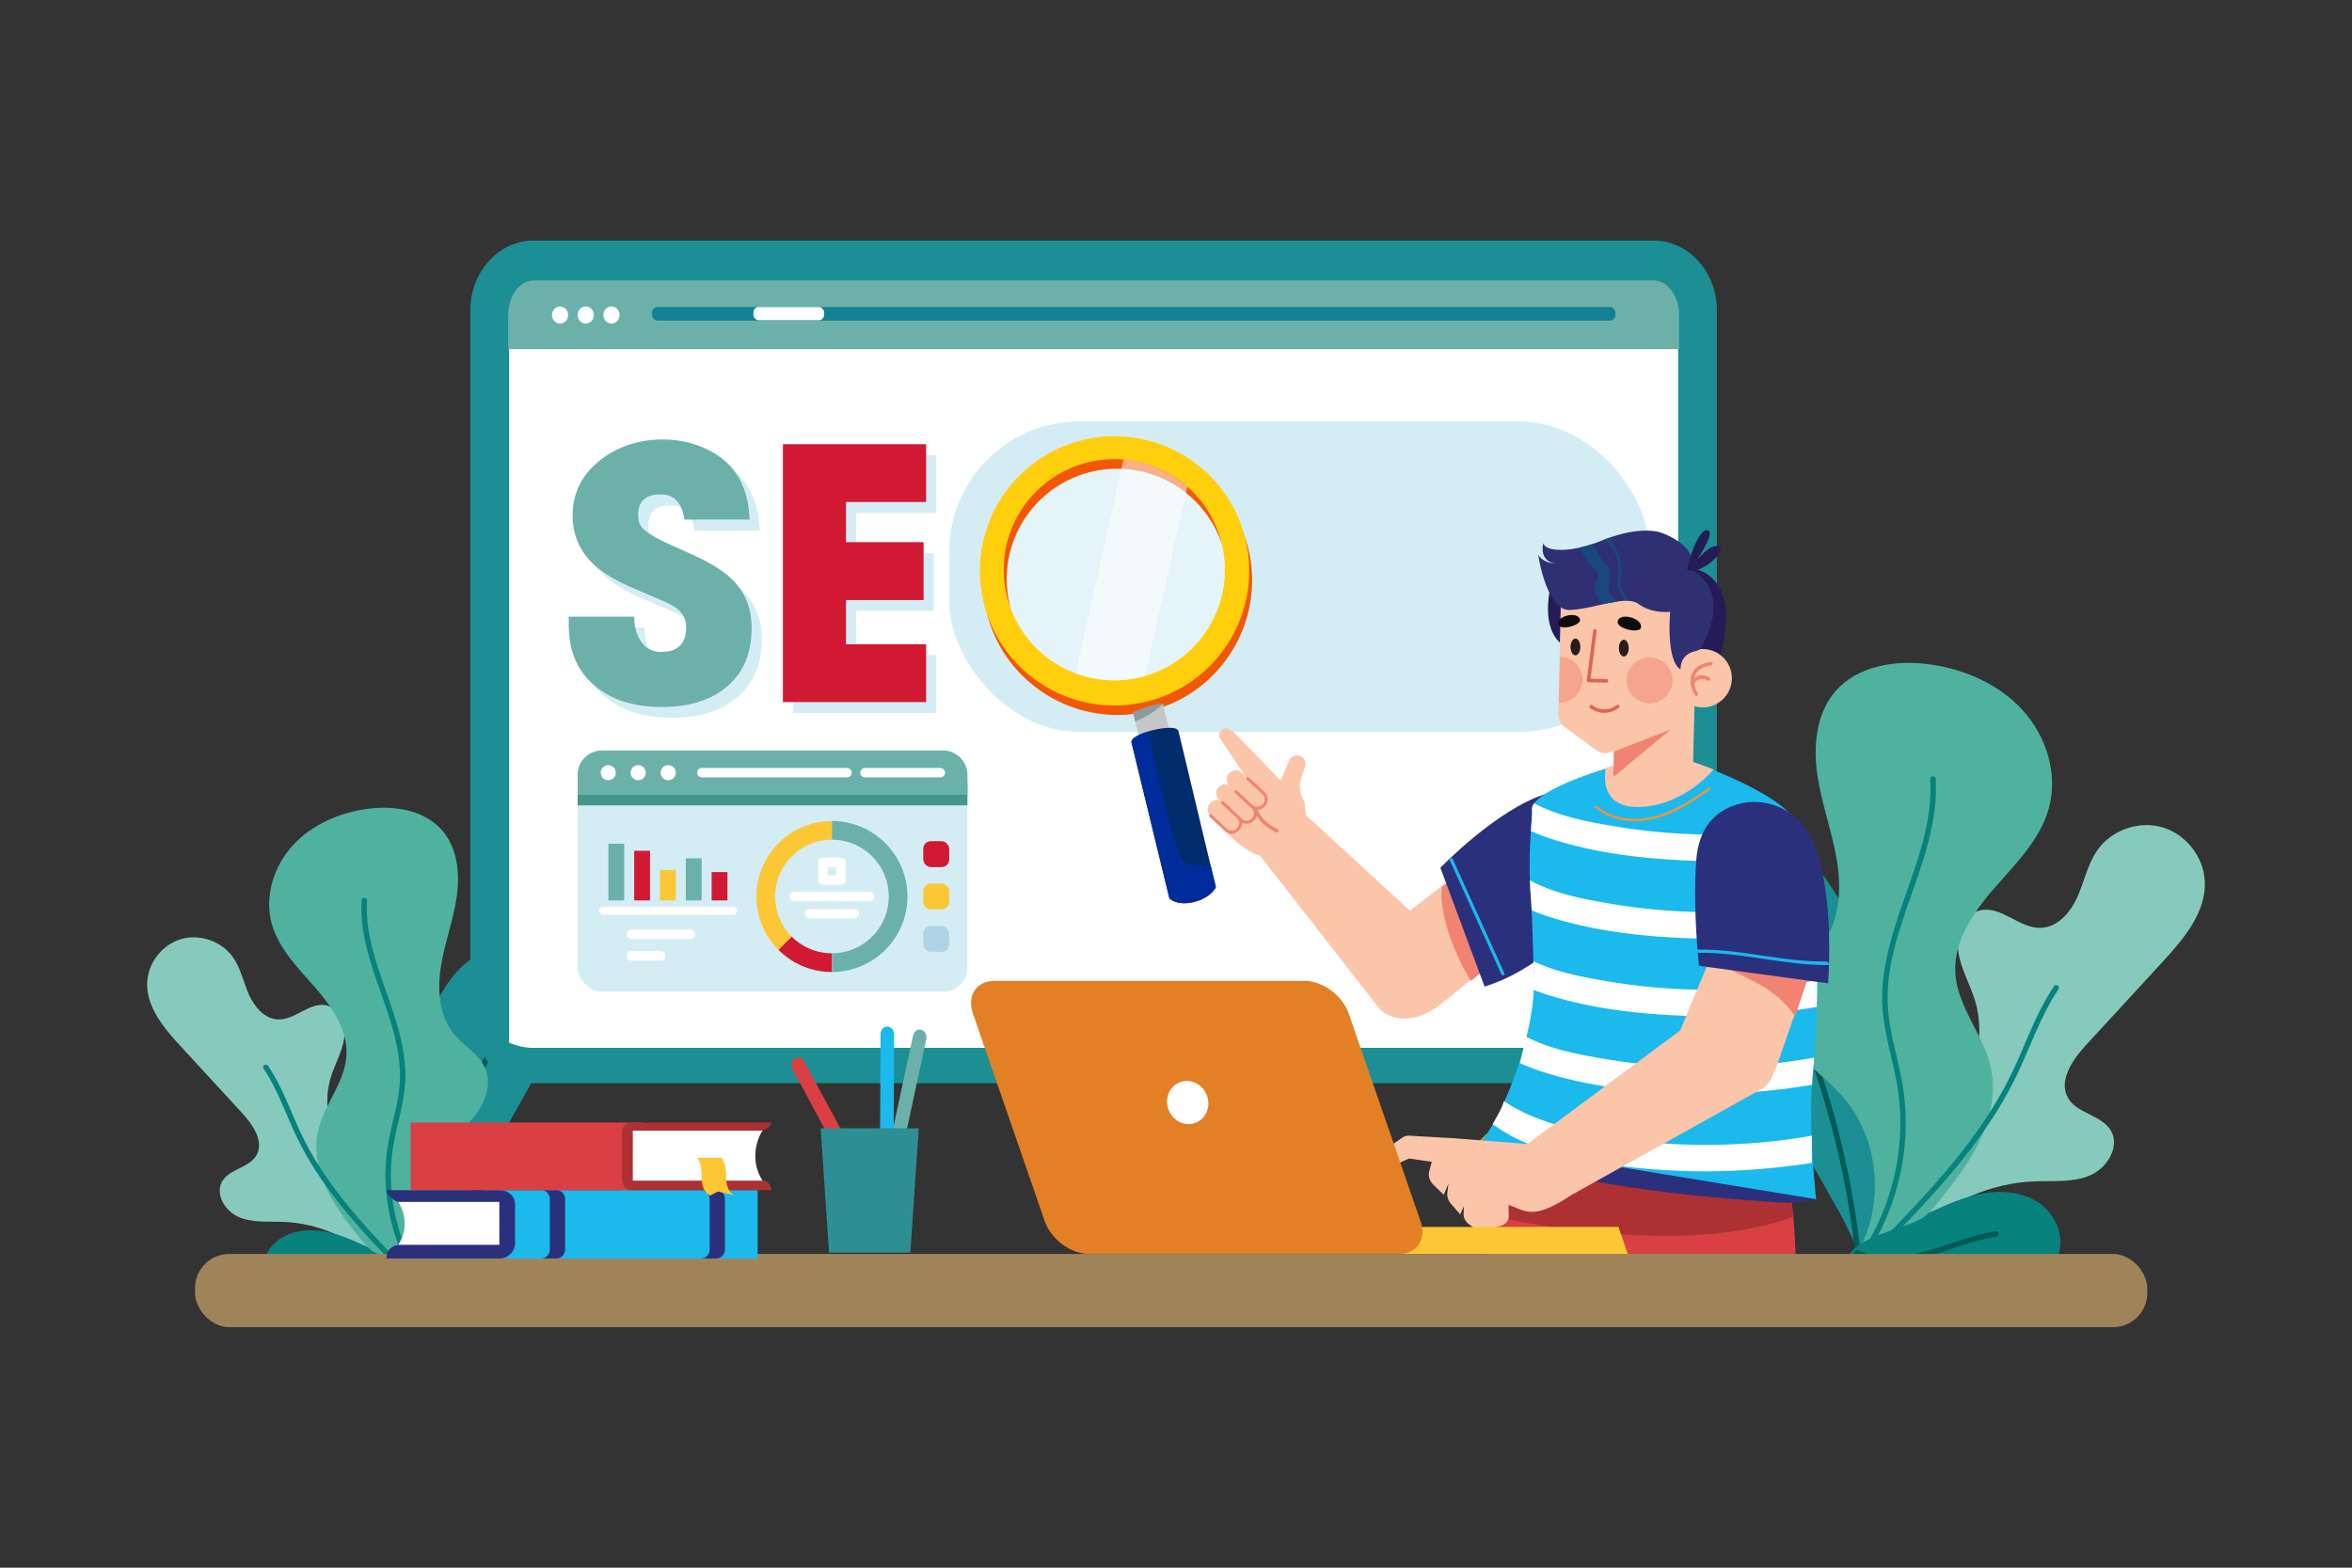
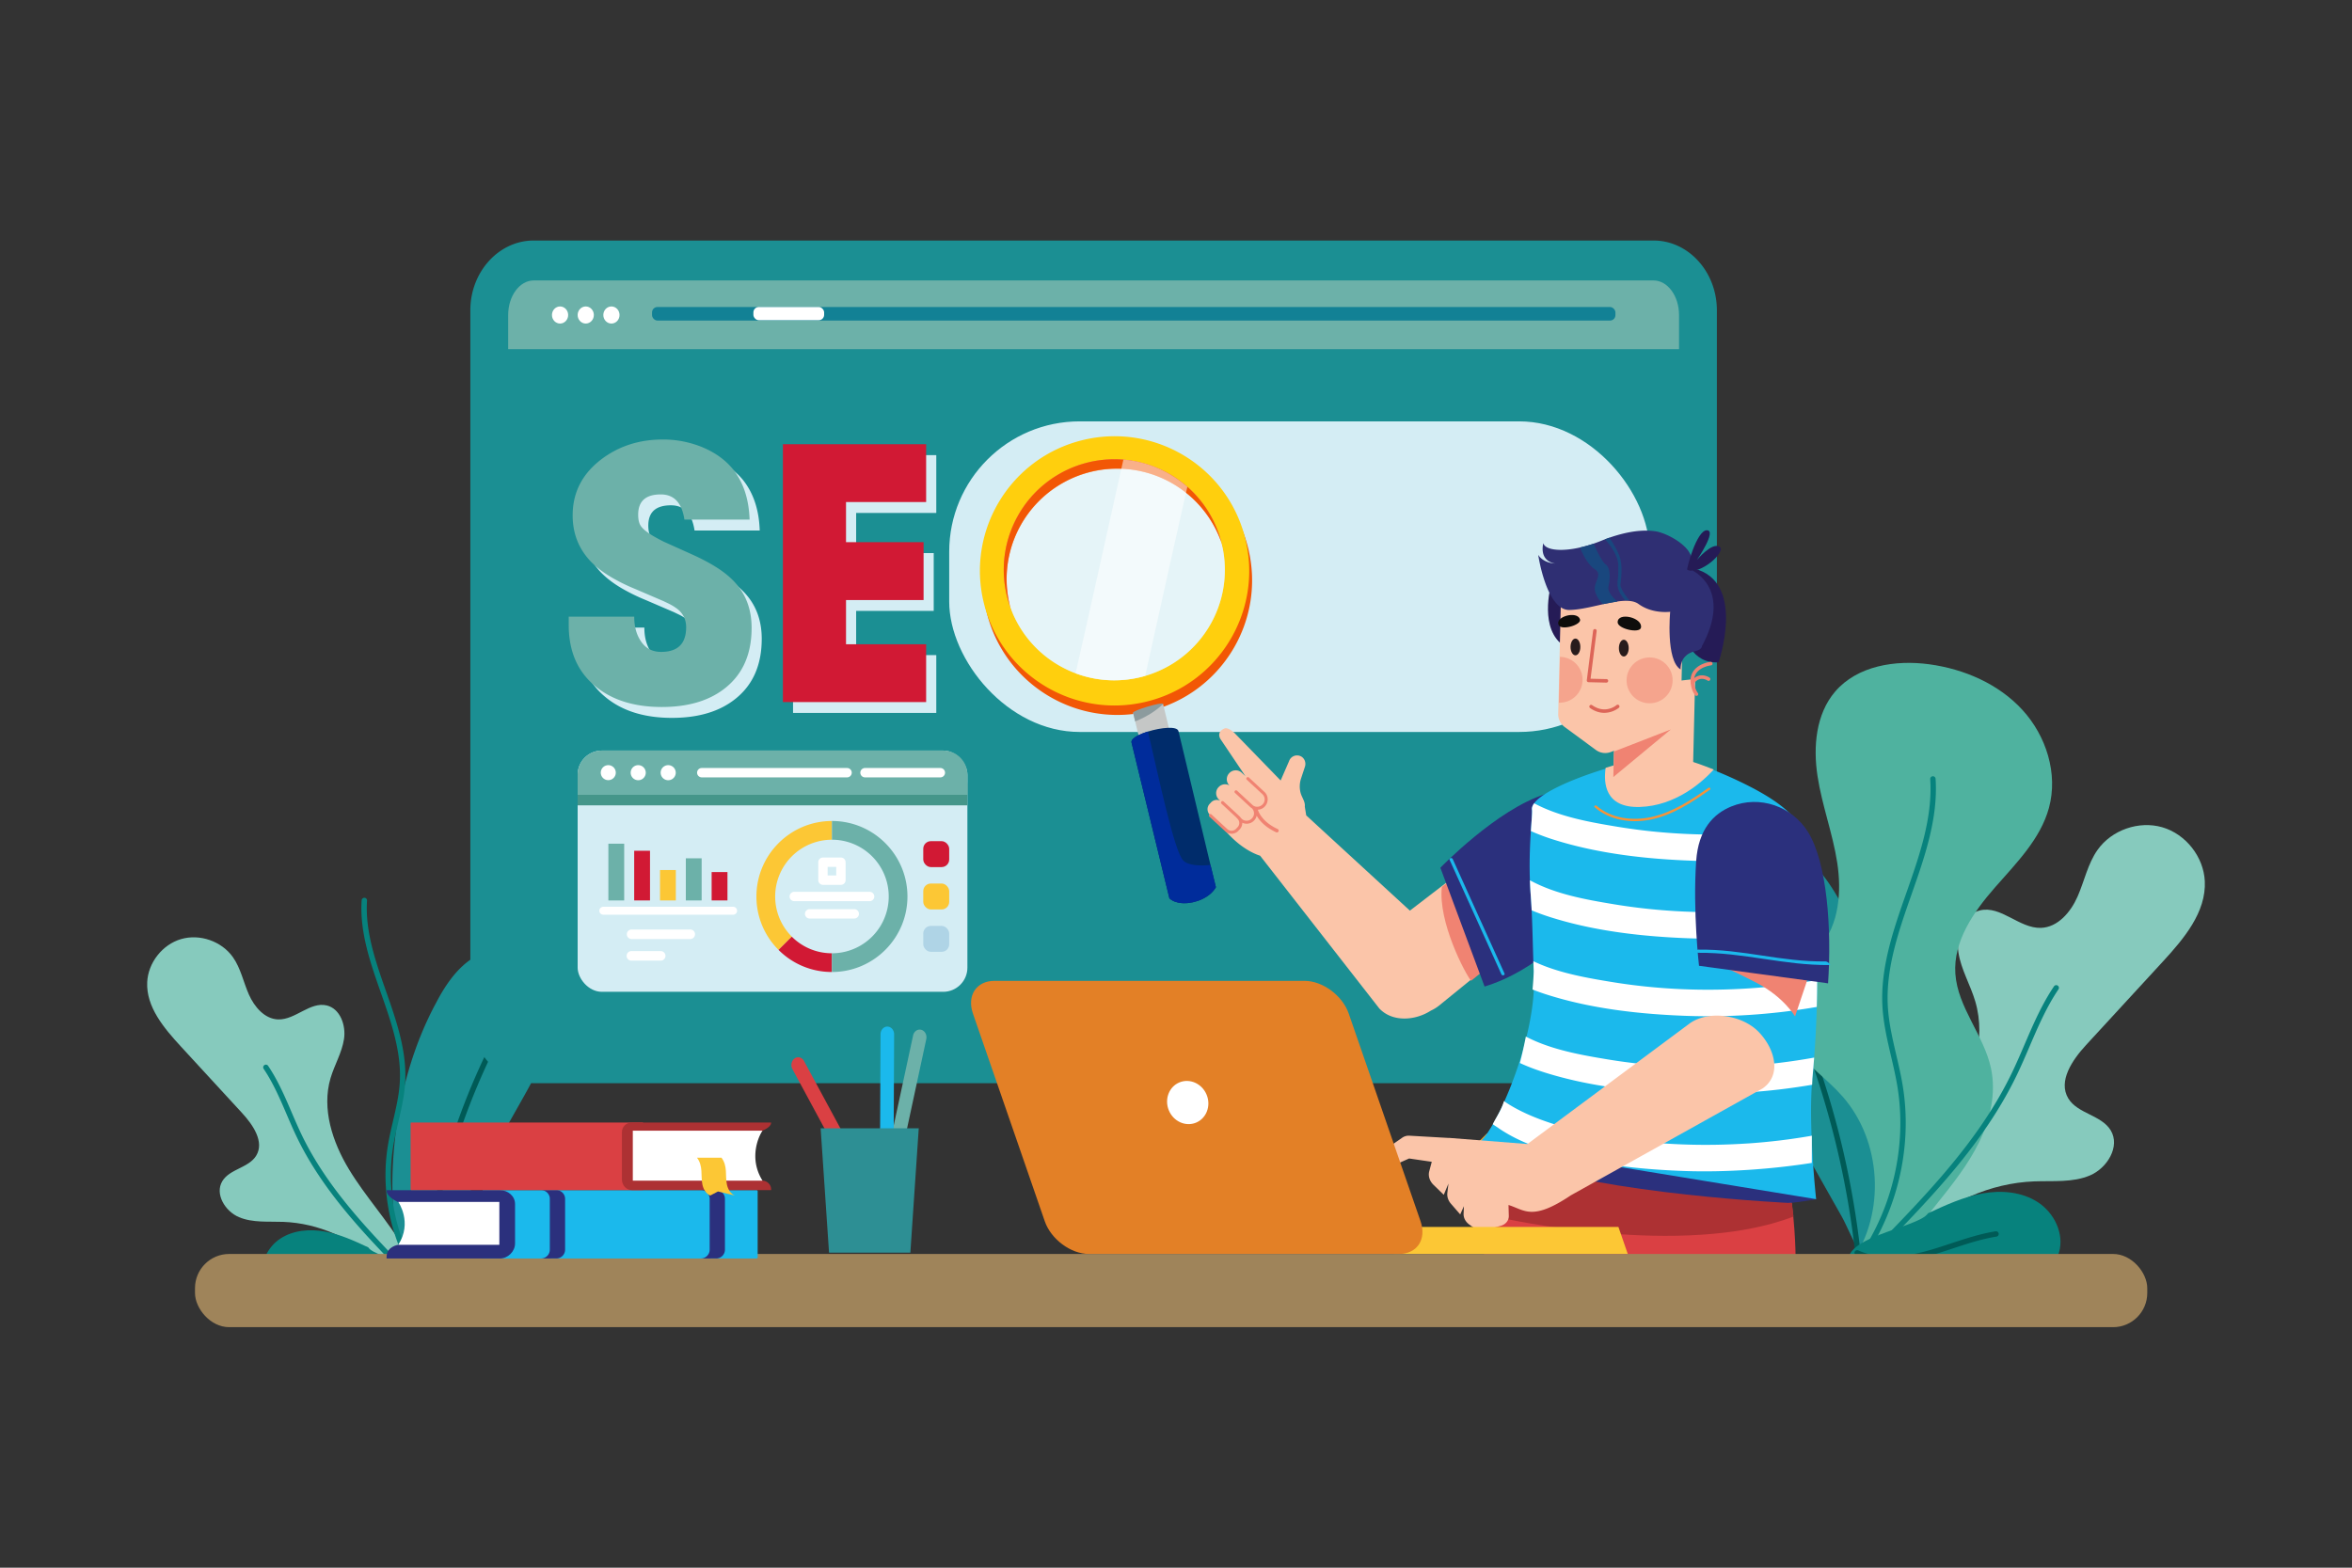
<svg xmlns="http://www.w3.org/2000/svg" id="_01" data-name="01" viewBox="0 0 4680 3120">
  <rect x="0" y="0" width="4680" height="3120" fill="#333333" stroke="none" />
  <defs>
    <style>.cls-1,.cls-7{fill:#fff;}.cls-1{opacity:0;}.cls-2{fill:#1b8f93;}.cls-3{fill:#005a56;}.cls-4{fill:#86cabd;}.cls-5{fill:#4fb29f;}.cls-6{fill:#07827d;}.cls-8{fill:#d4edf4;}.cls-9{fill:#6cb1a9;}.cls-10{fill:#128195;}.cls-11{fill:#da4043;}.cls-12{fill:#2b307d;}.cls-13{fill:#f89e1b;}.cls-14,.cls-41{fill:#ad3133;}.cls-14{fill-rule:evenodd;}.cls-15{fill:#fbc5a9;}.cls-16{fill:#f08372;}.cls-17{fill:#1bb9ec;}.cls-18{fill:#f69339;}.cls-19{fill:#251b56;}.cls-20{opacity:0.5;}.cls-21{fill:#dd6558;}.cls-22{fill:#0e0d0b;}.cls-23{fill:#281c1c;}.cls-24{fill:#2f2f73;}.cls-25{fill:#19477e;}.cls-26{fill:#fcc735;}.cls-27{fill:#e38026;}.cls-28{fill:#2d8f94;}.cls-29{fill:#9f845a;}.cls-30{fill:#45968a;}.cls-31{fill:#d11934;}.cls-32{fill:#afd4e6;}.cls-33{fill:#f25705;}.cls-34{fill:#c5c7c6;}.cls-35{fill:#8c9b9e;}.cls-36{fill:#002c6b;}.cls-37{fill:#ffcf0d;}.cls-38{opacity:0.4;}.cls-39{fill:#002c9b;}.cls-40{opacity:0.53;}</style>
  </defs>
  <title>01</title>
  <rect id="_01-2" data-name="01" class="cls-1" width="4680" height="3120" />
  <path class="cls-2" d="M3666.25,1803.35c-31.8-61.11-80.66-125.32-149.48-128.25-77.61-3.3-136.86,79-138.25,156.68s37.9,149.53,76.08,217.18L3596,2299.47q34.13,60.48,68.26,120.94c16.58,29.38,38.86,94,70.13,108.13,31.44-36.59,33.18-129.39,37.64-177.48a1001.77,1001.77,0,0,0-.59-190.87C3759.32,2037.39,3725.51,1912.12,3666.25,1803.35Z" />
  <path class="cls-3" d="M3695.94,2491.89a5.35,5.35,0,0,1-5.31-4.76c-25-220.49-94.77-439.82-201.72-634.27a5.36,5.36,0,0,1,9.39-5.16,1734,1734,0,0,1,203,638.23,5.35,5.35,0,0,1-4.72,5.92C3696.35,2491.87,3696.14,2491.89,3695.94,2491.89Z" />
  <path class="cls-4" d="M4047.77,2351.17c37.36-1.43,76.35,2.75,110.78-11.82s60.72-57.74,41.36-89.73c-18.51-30.61-66-33-84.47-63.63-20.71-34.39,8.14-76.55,35.32-106.1L4303.36,1914c42-45.62,86.68-98.38,83.74-160.3-2.31-48.52-37.89-93.68-84.53-107.27s-100.91,5.38-128.92,45.07c-19.48,27.6-26.13,62-39.76,92.92s-39.3,61.24-73.07,62.22c-42.77,1.25-79.47-44.87-121.06-34.81-33.49,8.1-48.11,49.59-42.91,83.65s23.83,64.49,33.56,97.55c22.44,76.32-4.76,159.08-45.92,227.15s-96,127.13-136.69,195.48c-11.61,19.48-52.85,94.64-20,109.44,25.82,11.62,70.72-58.63,85.13-72.45C3875.79,2392.44,3960.55,2354.5,4047.77,2351.17Z" />
  <path class="cls-5" d="M3852.65,2397.45c31.54-39.37,63.35-79.15,85.48-124.49s34.07-97.34,23.56-146.68c-14.07-66-66.37-121.05-70.93-188.37-4.37-64.41,36-122.78,78.53-171.37S4060,1670.09,4077,1607.82c18.51-67.78-5.28-143.13-52.75-194.93s-115.88-81.41-185.5-90.86c-67.24-9.12-143.25,2.9-187.3,54.51-38.24,44.8-43.83,109.42-35,167.66s30.16,114,39.19,172.23,3.84,122.8-34,167.94c-24.54,29.27-61.56,49-76.67,84.09-17.3,40.21.63,87.64,28.3,121.56s64.34,59.43,93.2,92.34c77.8,88.72,85.9,231.13,18.67,328.1-.08.12,39.9,24.31,47.39,23.74,13.3-1,21-13.59,28.87-22.85C3792.77,2474.25,3822.27,2435.37,3852.65,2397.45Z" />
  <path class="cls-6" d="M3686.27,2532.27a5.35,5.35,0,0,1-4.2-8.68c79.24-100.24,114.13-235.37,93.34-361.45-3.31-20.07-8-40.35-12.61-60-7.41-31.8-15.08-64.68-17.06-98-4.65-78.46,22-154.53,47.86-228.09,25.63-73,52.13-148.51,47.16-225.27a5.36,5.36,0,1,1,10.69-.69c5.11,78.94-21.76,155.48-47.74,229.51-25.47,72.56-51.81,147.6-47.28,223.9,1.93,32.42,9.49,64.85,16.8,96.21,4.61,19.78,9.39,40.24,12.75,60.66,21.27,129-14.43,267.26-95.5,369.84A5.38,5.38,0,0,1,3686.27,2532.27Z" />
  <path class="cls-6" d="M3734.31,2492.17a5.36,5.36,0,0,1-3.84-9.09c102-104.64,207.41-212.84,272.26-346.79,9.15-18.9,17.62-38.64,25.81-57.72,16.79-39.13,34.15-79.58,58.5-115.58a5.35,5.35,0,0,1,8.87,6c-23.78,35.15-40.94,75.14-57.53,113.8-8.23,19.2-16.75,39.05-26,58.17-65.61,135.51-171.66,244.35-274.23,349.6A5.34,5.34,0,0,1,3734.31,2492.17Z" />
  <path class="cls-6" d="M3836.29,2414.71c34.83-16.19,70.14-32.52,107.91-39.44s78.94-3.49,111.06,17.56,52.42,62.22,41.87,99.15c-9.7,33.95-42.52,57.27-76.8,65.75s-70.24,4.74-105.35.95L3788.2,2545c-25.26-2.73-89.81,2.83-104.68-20.83C3645.42,2463.53,3818.11,2444.39,3836.29,2414.71Z" />
  <path class="cls-3" d="M3759.76,2511.63c-24.7,0-46.69-4.42-66.34-13.25a5.36,5.36,0,1,1,4.39-9.77c35.65,16,80.06,16.4,135.78,1.13,16.33-4.48,32.79-9.92,48.7-15.18,28.58-9.44,58.14-19.21,88.55-24a5.35,5.35,0,0,1,1.66,10.58c-29.55,4.62-58.68,14.24-86.85,23.55-16,5.31-32.63,10.79-49.23,15.34C3808.3,2507.77,3782.85,2511.63,3759.76,2511.63Z" />
  <path class="cls-2" d="M868.61,1994.22C894,1945.41,933,1894.13,988,1891.79c62-2.64,109.3,63.1,110.42,125.13s-30.28,119.44-60.77,173.47L924.74,2390.47q-27.27,48.3-54.52,96.6c-13.24,23.46-31,75-56,86.36-25.11-29.23-26.5-103.35-30.07-141.76a800.38,800.38,0,0,1,.47-152.44C794.28,2181.15,821.28,2081.1,868.61,1994.22Z" />
  <path class="cls-3" d="M844.9,2545.23l-.61,0a5.37,5.37,0,0,1-4.72-5.93,1386.24,1386.24,0,0,1,162.24-510.15,5.36,5.36,0,0,1,9.39,5.17c-85.35,155.18-141,330.21-161,506.19A5.36,5.36,0,0,1,844.9,2545.23Z" />
  <path class="cls-4" d="M563.9,2431.76c-29.84-1.14-61,2.2-88.49-9.44s-48.49-46.12-33-71.67c14.79-24.44,52.73-26.34,67.47-50.82,16.54-27.46-6.5-61.14-28.21-84.73q-60.94-66.26-121.88-132.5c-33.52-36.44-69.23-78.58-66.88-128,1.84-38.75,30.26-74.82,67.5-85.67s80.6,4.3,103,36c15.56,22,20.87,49.53,31.76,74.22s31.39,48.91,58.36,49.7c34.16,1,63.48-35.84,96.69-27.81,26.75,6.48,38.43,39.61,34.28,66.82s-19,51.5-26.81,77.91c-17.92,61,3.8,127.05,36.67,181.42S771,2428.68,803.48,2483.27c9.27,15.56,42.21,75.59,15.93,87.41-20.62,9.28-56.48-46.83-68-57.86C701.26,2464.72,633.56,2434.42,563.9,2431.76Z" />
-   <path class="cls-5" d="M719.74,2468.73c-25.2-31.45-50.6-63.22-68.28-99.43s-27.21-77.75-18.81-117.15c11.23-52.72,53-96.68,56.65-150.46,3.49-51.44-28.78-98.06-62.72-136.87s-72.43-77-86-126.77c-14.78-54.13,4.22-114.32,42.14-155.69s92.55-65,148.16-72.57c53.69-7.28,114.4,2.32,149.58,43.54,30.55,35.78,35,87.4,27.94,133.91s-24.09,91.07-31.3,137.56-3.07,98.08,27.16,134.13c19.61,23.38,49.17,39.14,61.23,67.17,13.82,32.11-.49,70-22.59,97.08s-51.4,47.47-74.44,73.76c-62.14,70.86-68.62,184.6-14.92,262,.07.09-31.86,19.41-37.84,19-10.63-.8-16.81-10.86-23.07-18.26C767.56,2530.07,744,2499,719.74,2468.73Z" />
  <path class="cls-6" d="M852.62,2577.49a5.34,5.34,0,0,1-4.2-2c-64.94-82.16-93.54-192.9-76.5-296.23,2.7-16.35,6.51-32.7,10.2-48.52,5.83-25,11.86-50.86,13.39-76.66,3.6-60.73-17.4-120.55-37.7-178.41-20.79-59.23-42.28-120.47-38.19-183.73a5.36,5.36,0,1,1,10.69.69c-3.95,61.09,17.17,121.28,37.6,179.49,20.66,58.86,42,119.72,38.29,182.6-1.59,26.7-7.72,53-13.65,78.45-3.65,15.65-7.42,31.83-10.06,47.83-16.56,100.41,11.23,208,74.33,287.85a5.36,5.36,0,0,1-4.2,8.68Z" />
  <path class="cls-6" d="M814.26,2545.46a5.33,5.33,0,0,1-3.84-1.62c-82-84.12-166.75-171.11-219.22-279.5-7.41-15.29-14.21-31.16-20.8-46.5-13.23-30.84-26.91-62.73-45.85-90.72a5.36,5.36,0,0,1,8.88-6c19.5,28.84,33.39,61.2,46.81,92.49,6.54,15.24,13.3,31,20.6,46.06,51.72,106.83,135.87,193.19,217.25,276.7a5.36,5.36,0,0,1-3.83,9.09Z" />
  <path class="cls-6" d="M732.8,2482.51c-27.82-12.93-56-26-86.19-31.5s-63-2.79-88.7,14-41.87,49.69-33.44,79.19c7.75,27.11,34,45.74,61.34,52.51s56.1,3.79,84.14.76l101.26-10.93c20.18-2.18,71.73,2.27,83.61-16.63C885.25,2521.51,747.33,2506.22,732.8,2482.51Z" />
  <path class="cls-3" d="M793.93,2561c-18.54,0-39-3.09-61.51-9.27-13.29-3.64-26.55-8-39.38-12.27-22.46-7.42-45.68-15.1-69.19-18.77a5.35,5.35,0,1,1,1.65-10.58c24.38,3.81,48,11.63,70.9,19.18,12.7,4.2,25.83,8.54,38.85,12.11,44.24,12.12,79.48,11.85,107.72-.85a5.36,5.36,0,0,1,4.39,9.77C831.52,2557.44,813.81,2561,793.93,2561Z" />
  <path class="cls-2" d="M3416.24,617.62V2016.77c0,56.78-31,105.63-75.27,127.24l-1.74.8a118.61,118.61,0,0,1-34.43,10,107.52,107.52,0,0,1-14.58.93H1062a106.41,106.41,0,0,1-14.63-.93,119.75,119.75,0,0,1-34.43-10c-.6-.33-1.2-.59-1.8-.86-44.32-21.61-75.27-70.46-75.27-127.24V617.62c0-76.6,56.62-138.93,126.13-138.93h2228.2C3359.68,478.69,3416.24,541,3416.24,617.62Z" />
-   <path class="cls-7" d="M3285.31,568.16H1066.94c-29.75,0-54,25.65-54,57.19V2075a124,124,0,0,0,34.43,9.56,109.71,109.71,0,0,0,14.63.89h2228.2a110.82,110.82,0,0,0,14.58-.89,122.75,122.75,0,0,0,34.43-9.62V625.35C3339.23,593.81,3315.06,568.16,3285.31,568.16Z" />
  <rect class="cls-8" x="1888.73" y="838.6" width="1393.65" height="618.14" rx="259.51" />
  <path class="cls-9" d="M3340.94,626.91v68H1011.18v-68c0-37.9,22.81-68.77,50.82-68.77H3290.2C3318.13,558.14,3340.94,589,3340.94,626.91Z" />
  <ellipse class="cls-7" cx="1165.52" cy="626.92" rx="16.12" ry="17.02" />
  <ellipse class="cls-7" cx="1216.63" cy="626.92" rx="16.12" ry="17.02" />
  <rect class="cls-10" x="1297.42" y="610.99" width="1916.96" height="26.99" rx="10.78" />
  <rect class="cls-7" x="1499.1" y="610.99" width="140.78" height="26.34" rx="10.73" />
  <ellipse class="cls-7" cx="1114.4" cy="626.92" rx="16.12" ry="17.02" />
  <path class="cls-11" d="M2956.43,2563.06c-67.88-51.81-35.6,124,61.44-296.12h522.06c41.74,150.43,32.69,285.61,31.18,291.62Z" />
  <path class="cls-12" d="M2944.4,2289.68s415.8,147.44,669.33,96.86l-30.57-52.29s-394.27-49.71-401.16-51.43S2944.4,2289.68,2944.4,2289.68Z" />
  <path class="cls-13" d="M2958.71,2255.71l-30.35,30.22s45.52,16.71,60.37,16.71,55.21-8.35,55.21-8.35-7.11-8.36-27.12-13.83S2958.71,2255.71,2958.71,2255.71Z" />
  <path class="cls-14" d="M3009.39,2309.39l-21.95,114.44s361.79,82.16,581.32-2.7l-3.4-26.75S3192.76,2377.54,3009.39,2309.39Z" />
  <path class="cls-15" d="M2436.64,1449.79c5.3-2.11,14.57,3.9,20.43,9.65l91.15,93.88,16.74-38.47a16.81,16.81,0,0,1,22.75-10c8,3.53,11.55,12.92,8.82,21.18l-7.68,23.23a50.67,50.67,0,0,0-1.19,27.62c2.38,10,9.84,18.23,8.64,28.45l2.82,17.45,206.28,189.54,202-155.17,116.77,132.21-260.81,212a78.15,78.15,0,0,1-16.3,10c-31,20-76.42,23.39-102.59-4.4l-237.19-304h0s-20.89-5.57-46-26.71c-15-12.65-27.65-27.6-35.41-37.59l-18.18-16.85a15.46,15.46,0,0,1-.79-21.86l2.89-3.08a15.58,15.58,0,0,1,18.17-3.29l-2.59-2.39a17.24,17.24,0,0,1-.88-24.36l.47-.5a17.42,17.42,0,0,1,21.44-3.1,17.21,17.21,0,0,1-.72-24.16l.47-.51a17.42,17.42,0,0,1,24.46-.87l7.4,6.85-48.67-72.37C2423.75,1464.2,2424.49,1454.63,2436.64,1449.79Z" />
  <path class="cls-16" d="M2410.61,1621,2442,1650a12.56,12.56,0,0,0,17.68-.63l2.88-3.09a11.91,11.91,0,0,0,.55-16l-4.05-4.3-28.52-26.42a3,3,0,1,1,4.14-4.42l31.37,29.07a18.87,18.87,0,0,1,2.74,3.27l2,2.14a14.2,14.2,0,0,0,10.23,3.77,14.6,14.6,0,0,0,10.41-5,14.15,14.15,0,0,0-.6-19.92,20.73,20.73,0,0,1-3-2.19l-30.46-28.23a3,3,0,0,1-.16-4.26,3.05,3.05,0,0,1,4.29-.16l30.47,28.23c5.7,5.35,14.8,5,20.64-1.23a14.19,14.19,0,0,0-.73-20.09l-31-28.72a3,3,0,0,1,4.14-4.42l31,28.72c8.2,7.61,8.67,20.45.56,29.13a20.11,20.11,0,0,1-13.77,6.24c2.17,6.66,10.57,25.09,39.47,38.45a3.49,3.49,0,0,1,1.74,4.7,3.56,3.56,0,0,1-4.73,1.72q-4.82-2.22-8.93-4.6c-16.23-9.31-25-20-29.76-28.24a21.39,21.39,0,0,1-5.22,9.49,20.33,20.33,0,0,1-23.48,4.43,18.26,18.26,0,0,1-4.93,12.9l-2.89,3.1a18.65,18.65,0,0,1-26.24.93l-31.38-29.07a3,3,0,0,1-.15-4.27A3,3,0,0,1,2410.61,1621Z" />
  <path class="cls-16" d="M2869,1765.17l143.9-111.35L3125,1790.75,2927.18,1952C2915.64,1938.08,2861.17,1835.24,2869,1765.17Z" />
  <path class="cls-12" d="M3181.23,1790c-43.75,57.22-122.65,141.26-227.25,173.4l-87.92-236.42s112.87-117,209.19-146.58c61.05-18.76,72.81,22,98.73,49.34C3215.73,1673.7,3218.05,1741.8,3181.23,1790Z" />
  <path class="cls-17" d="M2884.45,1711.29l103.09,227.89c1.55,3.42,7.68,1.73,6.11-1.73q-51.54-114-103.09-227.9c-1.55-3.42-7.68-1.73-6.11,1.74Z" />
  <path class="cls-17" d="M2938.37,2276l675.36,110.58s-16.19-147.93-7.52-239.55c3.47-36.6,6.47-78.22,8.18-123,1.71-44.5,2.09-92.13.29-141.16v-.09c-2.56-70.66-9.68-144.17-24-215.16-9.31-46.38-66.76-82.63-130.92-113.15-17.71-8.41-34.18-15.52-49-21.45-44-17.67-72.75-24.83-72.75-24.83s-50.79-5.31-127.91,17.05c-4.85,1.4-9.68,2.85-14.44,4.32-83.2,25.48-150.29,58.45-147.43,81.87,1.65,13.51-9,83.89-2.34,171.9,3.6,47.35,3.76,98.28,5.92,149.55a1.26,1.26,0,0,1,0,.16c.14,3.06.25,6.12.37,9.2C3057.46,2074.56,2967.5,2269.7,2938.37,2276Z" />
  <path class="cls-15" d="M3262.69,1606c71.29-2.16,123.81-48.85,147.35-74.44-44-17.67-72.76-24.82-72.76-24.82s-50.79-5.32-127.91,17c-4.85,1.4-9.68,2.85-14.44,4.32C3190.48,1557.76,3193.08,1608.09,3262.69,1606Z" />
  <path class="cls-18" d="M3402.55,1571.48c-36.34,25.61-75.12,51.44-119.61,59.94-38.18,7.3-79.73,1.18-109.75-24.73-2.3-2,1.24-5.11,3.51-3.15,29.93,25.83,72.4,30.69,110,22.29,41.75-9.31,78.27-33.59,112.68-57.84,2.45-1.73,5.64,1.75,3.16,3.49Z" />
  <path class="cls-7" d="M3046.18,1654a419.9,419.9,0,0,0,46,17.28c88.57,27.93,184.71,38.53,277.2,41.77a1259.45,1259.45,0,0,0,227.4-12.92q-2.74-16.39-6-32.61a70.22,70.22,0,0,0-6.7-18.67q-43.14,6.14-86.7,9.11c-93.39,6.47-187.57,2.58-279.94-12.72-54.8-9.08-114.71-19.73-164.76-46.52-3.27,4.42-4.78,8.66-4.31,12.61C3049,1616.89,3047.59,1632,3046.18,1654Z" />
  <path class="cls-7" d="M3044.28,1751.94c.33,10.14.87,20.59,1.69,31.31q1.05,14.05,1.75,28.5c12.5,5.25,25.28,9.84,38.19,13.91,88.58,27.94,184.73,38.54,277.22,41.78A1263.74,1263.74,0,0,0,3613.22,1851q-1.44-26.19-3.85-52.65-58.7,10-118.25,14c-93.4,6.44-187.57,2.57-279.95-12.73C3155.59,1790.42,3094.75,1779.61,3044.28,1751.94Z" />
  <path class="cls-7" d="M3049.42,1969.33c1.28.51,2.55,1,3.83,1.49,8.72,3.35,17.56,6.42,26.46,9.21,88.58,27.92,184.73,38.55,277.2,41.76A1261.72,1261.72,0,0,0,3607,2005.34c2.67-.43,5.36-.89,8-1.34q.77-26.19.8-53.55c-3.39.64-6.8,1.23-10.22,1.81a1190.29,1190.29,0,0,1-120.74,14.47c-93.4,6.45-187.57,2.58-279.93-12.73-36.52-6-75.33-12.79-111.95-24.56a329.46,329.46,0,0,1-41.87-16.42c.23,6.59.45,13.18.74,19.78v0a.72.72,0,0,1,0,.14c0,.66-.11,3.7-.39,8.76C3051.14,1948,3050.5,1957.45,3049.42,1969.33Z" />
  <path class="cls-7" d="M3024.22,2115.59c8.74,4.06,17.68,7.73,26.73,11.1,7.44,2.77,15,5.32,22.54,7.72,88.58,27.92,184.73,38.54,277.23,41.76A1266.12,1266.12,0,0,0,3605.06,2159c.24,0,.48-.06.72-.11q.25-6,.44-11.9,1.91-20.14,3.58-42.19c-.86.16-1.72.32-2.58.46a1187.73,1187.73,0,0,1-128.52,15.85c-93.39,6.44-187.57,2.57-279.94-12.73-47.71-7.9-99.28-17-144.87-36.89-6-2.64-12-5.48-17.77-8.52C3032.87,2079.82,3028.93,2097.52,3024.22,2115.59Z" />
  <path class="cls-7" d="M3605.19,2260.27v15.93c0,12.72,0,25.51-.13,38.23-80.2,12.62-172.19,18.91-252.79,16.11-92.47-3.22-188.62-13.83-277.19-41.77-32.74-10.32-64.65-24-92.88-43.27-1.17-1.1-10.78-7-11.87-8.11,7.43-15.11,17.69-29,22.2-46,55.39,38.73,143.86,60.74,207.8,71.35,86.75,14.4,175.09,18.68,262.88,13.79q8.53-.47,17-1a1202.11,1202.11,0,0,0,119.88-14.34C3601.81,2260.88,3603.49,2260.57,3605.19,2260.27Z" />
-   <path class="cls-15" d="M3414,2167.31h0c48.31,14.27,108.24-5.36,121.45-46.2l101.58-291L3456.57,1778,3338.12,2063C3324.91,2103.81,3365.7,2153,3414,2167.31Z" />
  <path class="cls-16" d="M3571.78,2022.86s-22-38.21-75.71-66.34c-55.94-29.31-94.67-44.1-94.67-44.1l53.42-123.66,178.67,50.2Z" />
  <path class="cls-15" d="M2738.31,2300.06l52.11-36a22.94,22.94,0,0,1,14.35-3.79l77.88,4.46-.13-.17,156.76,12.26,323.9-240.78c37.81-26,103.94-16.29,136.79,18.25h0c32.85,34.54,45,85.86,7.23,111.91l-381.34,212.6c-77.84,52.29-92.21,29-124.26,19.37l.63,21.54c.27,9.28-6.29,17.28-16.34,20l-32.65,8.68a22.55,22.55,0,0,1-18.59-3.43l-10.86-7.73c-7.58-5.4-11.89-13.48-11.55-21.65l.64-15.07-7.34,16.41-18.48-21.24c-5.49-6.31-8-14.05-7.15-21.58l2.22-18.51-9.38,22.31L2852.32,2358c-7.73-7.54-10.89-17.65-8.41-27l5-18.8-45.06-6.59-45.13,20.11a20.1,20.1,0,0,1-17.71-1C2730.63,2318.82,2729.27,2306.31,2738.31,2300.06Z" />
  <path class="cls-12" d="M3597.63,1655.9c37.91,61.21,47.31,192.38,39.85,301.12l-256.81-34.92s-12.52-108.27-5.65-208.4c4.35-63.47,34.88-94.37,69.8-108.64C3501.05,1582.07,3565.72,1604.38,3597.63,1655.9Z" />
  <path class="cls-17" d="M3379.23,1896.25c90.78-.91,170.49,25.26,261.27,24.35,4.11,0-3.81-7.18-7.92-7.14-90.78.91-162.76-24.48-253.54-23.57-4.12,0-3.92,6.4.19,6.36Z" />
  <path class="cls-19" d="M3419.57,1318.12s52.36-150.55-39.46-183.72C3329.66,1116.18,3317.76,1325.13,3419.57,1318.12Z" />
  <path class="cls-19" d="M3087.72,1158.46s-25.31,81.94,16.46,120.82c0,0,11.78,4.84,16.74,3.86s33.67-1.56,32.78-8.56-9.48-42.21-11.75-53.56-12.75-38-17.5-43.7S3087.72,1158.46,3087.72,1158.46Z" />
  <path class="cls-15" d="M3214.45,1368.7l-4.18,176.84c-8.81-4.4,26.42,10.52,78.68,15.77,49.59,5,79.34-12.07,79.34-12.07l4.68-198Z" />
  <polygon class="cls-16" points="3210.24 1546.41 3324.6 1451.69 3211.44 1495.64 3210.24 1546.41" />
  <path class="cls-15" d="M3106,1189.19l-5.47,231.61a31.36,31.36,0,0,0,12.73,26l62.14,45.71a31.38,31.38,0,0,0,30.18,4l118.7-46.06a31.52,31.52,0,0,0,20.09-28.58l5.37-226.93Z" />
  <g class="cls-20">
    <path class="cls-16" d="M3104,1307.27l-2.16,91.21a45.62,45.62,0,1,0,2.16-91.21Z" />
  </g>
  <path class="cls-21" d="M3196.12,1358.56l-35.29-.83a3.49,3.49,0,0,1-2.59-1.22,3.54,3.54,0,0,1-.82-2.72L3170,1255a3.52,3.52,0,0,1,7,.88l-12.1,94.91,31.4.73a3.51,3.51,0,1,1-.17,7Z" />
-   <path class="cls-15" d="M3330.09,1348.13a58,58,0,1,0,59.33-56.36A57.84,57.84,0,0,0,3330.09,1348.13Z" />
  <path class="cls-22" d="M3218.79,1238.32c-.07,13.29,43.85,23,46.38,10.92C3269.37,1229.19,3218.9,1217.27,3218.79,1238.32Z" />
  <path class="cls-22" d="M3101.68,1244.4c5.87,10.75,45.61-.83,42.26-11.7C3138.39,1214.68,3092.39,1227.38,3101.68,1244.4Z" />
  <g class="cls-20">
    <ellipse class="cls-16" cx="3282.38" cy="1354.04" rx="45.83" ry="45.64" />
  </g>
  <path class="cls-23" d="M3221.27,1289.87c0,9.21,4.36,16.67,9.75,16.68s9.75-7.47,9.76-16.67-4.36-16.68-9.75-16.68S3221.28,1280.66,3221.27,1289.87Z" />
  <path class="cls-23" d="M3125.07,1287.55c0,9.21,4.36,16.68,9.75,16.68s9.75-7.46,9.75-16.67-4.35-16.67-9.74-16.68S3125.07,1278.34,3125.07,1287.55Z" />
  <path class="cls-21" d="M3191.19,1418.7c-8.15-.2-17.46-2.69-27.27-9.58a3.51,3.51,0,1,1,4.06-5.73c26.37,18.53,47.69.71,48.58-.06a3.53,3.53,0,0,1,5,.36,3.49,3.49,0,0,1-.34,4.93A48.18,48.18,0,0,1,3191.19,1418.7Z" />
  <path class="cls-16" d="M3375.57,1384.92a3.55,3.55,0,0,1-2.74-1.41c-4.73-6.33-7.68-14.55-8.77-24.43-3.19-29.19,24.52-40.12,39.62-41.82a3.5,3.5,0,1,1,.79,7c-1.54.17-36.64,4.58-33.41,34.1.94,8.62,3.44,15.69,7.41,21a3.51,3.51,0,0,1-2.9,5.6Z" />
  <path class="cls-16" d="M3367.47,1362.2a3.58,3.58,0,0,1-1.91-.62,3.49,3.49,0,0,1-.9-4.87c12.4-17.9,29.67-13.08,37.06-8a3.51,3.51,0,1,1-4,5.78c-1.62-1.09-16-10.07-27.29,6.22A3.52,3.52,0,0,1,3367.47,1362.2Z" />
  <path class="cls-24" d="M3354.14,1210.27c1.45-10.42,13.31-54.56,13.67-65.07.54-15.66,1.07-23.07-3.14-38.3-6.42-23.27-49-46.63-71.56-49.67-21.48-2.9-43.52-.16-64.44,5a304.24,304.24,0,0,0-42,13.81c-61.16,24.83-111.2,22.33-115.83,5-5.66,26,7.66,38.14,23.74,40.52-25.73-1.6-33.86-17.35-33.86-17.35s16.13,110.43,62,109.73,111.42-31.05,137.68-11.87S3325.55,1222.11,3354.14,1210.27Z" />
  <path class="cls-19" d="M3357.29,1134c-2.06-1,18.76-79.19,39.14-78.71s-20,59.25-20,59.25,29.89-36,45-26.51S3381.61,1146.1,3357.29,1134Z" />
  <path class="cls-24" d="M3323.33,1217.26s-9.2,97.2,20.69,115c0,0-2.51-29.07,28.3-36.06,31.09-7,1.7-29.13-.08-39.23s-11.78-57.62-11.78-57.62l-60.15-19.52Z" />
  <path class="cls-25" d="M3143.92,1089.62s11.55,31.65,29.18,43.09-3.73,26.19.73,43.38a52,52,0,0,0,15.92,26.2l28.9-5.17s-21.15-15.83-18-30.25,4.42-36.32-5.4-43.34-24.09-41.47-24.09-41.47S3155.75,1087.16,3143.92,1089.62Z" />
  <path class="cls-25" d="M3193.54,1073.38s26.65,27.28,26.58,52.49-.8,25.4-.8,25.4-2.51,11.33.77,21.42,13.14,21.62,13.14,21.62l8.48.24s-18.3-22-17.31-31.18,5.25-38.47-2.28-57.42-19.66-35.8-19.66-35.8Z" />
  <path class="cls-24" d="M3367,1135.12s83,37.16,17.57,154.33c0,0-22.7-22.66-25-33.28s-29.53-54.51-24.82-61.44S3367,1135.12,3367,1135.12Z" />
  <polygon class="cls-26" points="2773.97 2495.63 3238.94 2495.63 3220.35 2441.86 2755.38 2441.86 2773.97 2495.63" />
  <path class="cls-27" d="M2166.64,2495.63h617.23c35.9,0,55.15-29.24,42.79-65l-143-413.53c-12.36-35.74-51.84-65-87.73-65H1978.69c-35.89,0-55.14,29.24-42.78,65l143,413.53C2091.27,2466.39,2130.74,2495.63,2166.64,2495.63Z" />
  <ellipse class="cls-7" cx="2363.3" cy="2194.33" rx="40.69" ry="43.33" transform="translate(-652.69 1052.37) rotate(-22.14)" />
  <path class="cls-11" d="M1783,2483.89c-6.11,3.17-13.48.73-17.08-5.95l-189.17-350.25c-3.92-7.25-1.94-16.74,4.41-21.2s14.68-2.21,18.59,5l189.17,350.25c3.91,7.25,1.93,16.74-4.42,21.2A13.14,13.14,0,0,1,1783,2483.89Z" />
  <path class="cls-9" d="M1739.18,2478.31c-6.27-2.74-9.91-10.43-8.27-18l85.95-399.52c1.78-8.26,9.1-13.32,16.34-11.29s11.68,10.38,9.9,18.63l-85.95,399.52c-1.78,8.27-9.09,13.32-16.34,11.29A13.14,13.14,0,0,1,1739.18,2478.31Z" />
  <path class="cls-17" d="M1762,2485.13c-6.65-1-11.77-7.51-11.74-15.35l1.84-411.37c0-8.51,6.12-15.37,13.58-15.33s13.48,7,13.44,15.49l-1.84,411.36c0,8.51-6.11,15.37-13.57,15.33A12.08,12.08,0,0,1,1762,2485.13Z" />
  <polygon class="cls-28" points="1811.42 2493.05 1649.61 2493.05 1632.91 2245.56 1828.13 2245.56 1811.42 2493.05" />
  <rect class="cls-29" x="388.01" y="2495.63" width="3884.6" height="145.69" rx="68.01" />
  <rect class="cls-8" x="1149.4" y="1493.78" width="775.53" height="480.1" rx="48.1" />
  <path class="cls-30" d="M1197.49,1514.7h679.34a48.1,48.1,0,0,1,48.1,48.1v39.95a0,0,0,0,1,0,0H1149.4a0,0,0,0,1,0,0V1562.8A48.1,48.1,0,0,1,1197.49,1514.7Z" />
  <path class="cls-9" d="M1197.49,1493.78h679.34a48.1,48.1,0,0,1,48.1,48.1v39.95a0,0,0,0,1,0,0H1149.4a0,0,0,0,1,0,0v-39.95A48.1,48.1,0,0,1,1197.49,1493.78Z" />
  <path class="cls-7" d="M1685.48,1547.12H1396.39a9.32,9.32,0,0,1,0-18.64h289.09a9.32,9.32,0,0,1,0,18.64Z" />
  <path class="cls-7" d="M1871.12,1547.12H1721.2a9.32,9.32,0,0,1,0-18.64h149.92a9.32,9.32,0,1,1,0,18.64Z" />
  <circle class="cls-7" cx="1210.29" cy="1537.8" r="14.97" transform="translate(-230.7 213.72) rotate(-9.22)" />
  <path class="cls-7" d="M1284.93,1537.8a15,15,0,1,1-15-15A15,15,0,0,1,1284.93,1537.8Z" />
  <path class="cls-7" d="M1344.59,1537.8a15,15,0,1,1-15-15A15,15,0,0,1,1344.59,1537.8Z" />
  <path class="cls-26" d="M1549.14,1890.45a149.29,149.29,0,0,1-44-106.25c0-82.86,67.41-150.26,150.26-150.26v37.27a113,113,0,0,0-79.89,192.88Z" />
  <path class="cls-31" d="M1655.39,1934.46a149.27,149.27,0,0,1-106.25-44l26.36-26.36a112.25,112.25,0,0,0,79.89,33.1Z" />
  <path class="cls-9" d="M1655.39,1934.46v-37.27a113,113,0,0,0,0-226v-37.27c82.85,0,150.26,67.4,150.26,150.26S1738.24,1934.46,1655.39,1934.46Z" />
  <rect class="cls-31" x="1837.11" y="1674.07" width="51.61" height="51.61" rx="15.12" />
  <rect class="cls-26" x="1837.11" y="1758.39" width="51.61" height="51.61" rx="15.12" />
  <rect class="cls-32" x="1837.11" y="1842.71" width="51.61" height="51.61" rx="15.12" />
  <path class="cls-7" d="M1730.35,1793.52H1580.43a9.32,9.32,0,0,1,0-18.64h149.92a9.32,9.32,0,1,1,0,18.64Z" />
  <path class="cls-7" d="M1699.79,1828.06H1611a9.32,9.32,0,0,1,0-18.64h88.81a9.32,9.32,0,0,1,0,18.64Z" />
  <path class="cls-7" d="M1673.26,1761h-35.74a9.32,9.32,0,0,1-9.32-9.32V1716a9.32,9.32,0,0,1,9.32-9.32h35.74a9.32,9.32,0,0,1,9.32,9.32v35.74A9.32,9.32,0,0,1,1673.26,1761Zm-26.42-18.64h17.1v-17.1h-17.1Z" />
  <path class="cls-7" d="M1458.81,1820.41H1200.43a7.87,7.87,0,0,1,0-15.74h258.38a7.87,7.87,0,0,1,0,15.74Z" />
  <rect class="cls-9" x="1210.54" y="1679.13" width="31.47" height="112.91" />
  <rect class="cls-31" x="1261.91" y="1693.19" width="31.47" height="98.85" />
  <rect class="cls-26" x="1313.29" y="1731.55" width="31.47" height="60.48" />
  <rect class="cls-9" x="1364.66" y="1708.19" width="31.47" height="83.85" />
  <rect class="cls-31" x="1416.03" y="1735.58" width="31.47" height="56.45" />
  <path class="cls-7" d="M1373,1868.85H1256.33a9.51,9.51,0,0,1,0-19H1373a9.51,9.51,0,1,1,0,19Z" />
  <path class="cls-7" d="M1314.65,1911.87h-58.32a9.5,9.5,0,0,1,0-19h58.32a9.5,9.5,0,0,1,0,19Z" />
  <path class="cls-33" d="M2160.09,894.64c-143.75,35-231.9,179.92-196.89,323.67s179.91,231.9,323.66,196.89,231.9-179.92,196.89-323.66S2303.83,859.64,2160.09,894.64Zm250.74,372.45a219.9,219.9,0,1,1,25.79-166.33A218.47,218.47,0,0,1,2410.83,1267.09Z" />
  <path class="cls-34" d="M2314.18,1400.82c-19,8.5-39.22,13.53-59.59,17.75l19.79,81.27,60.34-14.69Z" />
  <path class="cls-35" d="M2254.59,1418.57l4.19,17.21c26.7-10.86,44.27-23.76,55.49-34.6l-.09-.36C2312.84,1396.33,2253.26,1414.08,2254.59,1418.57Z" />
  <path class="cls-36" d="M2251.5,1477.68l2.54,10.47,72.82,299.62c5.81,5.65,14.42,8.74,24.17,9.59,1.4.13,2.82.19,4.27.22h0c23.81.49,52.59-11.44,64.12-31.9L2409,1723l-.36-1.49-58.53-244.87-2.79-11.45-2.49-10.23c-2.51-10.31-34.69-7.08-60.59.93l-1.42.44c-1.54.48-3,1-4.52,1.51C2262.15,1463.49,2249.85,1470.94,2251.5,1477.68Z" />
  <path class="cls-37" d="M2154.38,875.86c-143.75,35-231.9,179.91-196.89,323.66s179.91,231.9,323.66,196.89,231.9-179.92,196.89-323.66S2298.12,840.85,2154.38,875.86Zm250.74,372.44A219.9,219.9,0,1,1,2430.91,1082,218.44,218.44,0,0,1,2405.12,1248.3Z" />
  <g class="cls-38">
    <path class="cls-7" d="M2029.37,1019.72A218.4,218.4,0,0,0,2003.59,1186q2,8.37,4.66,16.45a218.4,218.4,0,0,0,94.71,119.4,222.87,222.87,0,0,0,37.22,18.15,217.58,217.58,0,0,0,75.59,14,221.46,221.46,0,0,0,53.51-6.34c3.18-.77,6.34-1.62,9.47-2.52A219.53,219.53,0,0,0,2430.91,1082q-1-4.14-2.17-8.22a217.87,217.87,0,0,0-66.14-104.83A223.67,223.67,0,0,0,2294.47,928a217.09,217.09,0,0,0-59.17-13.31,220.5,220.5,0,0,0-205.93,105Z" />
  </g>
  <path class="cls-33" d="M2430.25,1079.3s0,0,0,0v0h0a219.93,219.93,0,0,0-421,125.54c.21.87.43,1.75.66,2.61-.06-.13-.11-.29-.16-.43-.89-2.56-1.75-5.16-2.56-7.76q-2-6.52-3.64-13.21-1.51-6.21-2.66-12.44c-.61-3.33-1.15-6.65-1.61-10,0,0,0,0,0,0a223.25,223.25,0,0,1-2-25c0-.84,0-1.67,0-2.5,0-3.32,0-6.65.11-10,0-.83.06-1.65.1-2.48.12-2.48.27-5,.46-7.44l.21-2.47c.3-3.3.69-6.59,1.13-9.86.23-1.64.47-3.28.73-4.9s.55-3.27.85-4.89c.15-.81.31-1.63.46-2.44q1.45-7.31,3.37-14.51,1-3.6,2.07-7.17c.48-1.59,1-3.16,1.5-4.74s1.08-3.16,1.63-4.73,1.14-3.13,1.73-4.68a221.82,221.82,0,0,1,17.76-36.16,219.89,219.89,0,0,1,302.16-73.59l2.35,1.44q2.32,1.45,4.61,3c2.29,1.5,4.54,3.05,6.76,4.63,1.48,1.06,2.94,2.13,4.4,3.22,3.61,2.72,7.15,5.54,10.57,8.46a217.17,217.17,0,0,1,19.35,18.64q1.8,2,3.57,4a218,218,0,0,1,44.11,79.27c.28.87.54,1.75.8,2.62Q2429.24,1075.3,2430.25,1079.3Z" />
  <path class="cls-39" d="M2251.5,1477.68l2.54,10.47,72.82,299.62c5.81,5.65,14.42,8.74,24.17,9.59,1.4.13,2.82.19,4.27.22h0c23.81.49,52.59-11.44,64.12-31.9l-10.77-44.19c-20,1.82-43.56,1.63-54.15-8.87-18-17.81-49-166.35-70.25-256.75l-1.42.44c-1.54.48-3,1-4.52,1.51C2262.15,1463.49,2249.85,1470.94,2251.5,1477.68Z" />
  <g class="cls-40">
    <path class="cls-7" d="M2235.3,914.73c-27,121.42-70.19,315.51-95.12,425.31a217.58,217.58,0,0,0,75.59,14,221.46,221.46,0,0,0,53.51-6.34c3.18-.77,6.34-1.62,9.47-2.52,22.64-102.55,59.53-269.18,83.85-376.23A223.67,223.67,0,0,0,2294.47,928,217.09,217.09,0,0,0,2235.3,914.73Z" />
  </g>
  <path class="cls-8" d="M1464.24,1390.12q-47.4,38.6-127.27,38.59-81.59,0-131.33-40.62-53.82-43.32-53.82-122.53V1249h130.31q0,28.44,12.53,47.73,14.22,22.33,41,22.34,49.76,0,49.75-49.08,0-22.34-17.26-36.22a100.17,100.17,0,0,0-17.6-10.83l-9.82-4.74-55.85-24a377,377,0,0,1-47.72-23.36q-23.7-13.87-39.94-30.12-37.58-38.25-37.58-93.42,0-68,56.87-111.36,52.13-39.61,122.53-39.61a205.64,205.64,0,0,1,75.82,14.22q39.26,15.57,63,44,31.82,39.27,33.85,101.21H1382q-7.46-50.09-47-50.1-45,0-45,40.28,0,14.22,4.74,21.67,7.78,13.2,47,32.49l54.16,24.37q28.43,12.87,47.38,24.71,23,14.22,37.91,30.13,34.53,36.55,34.53,92.06Q1515.69,1348.49,1464.24,1390.12Z" />
  <path class="cls-8" d="M1578,1418.89V905.75h285v115.09H1703.55v79.88H1857.9V1215.8H1703.55v88H1863v115.08Z" />
  <path class="cls-9" d="M1444.09,1368.48q-47.4,38.58-127.27,38.58-81.58,0-131.33-40.61-53.82-43.34-53.82-122.54v-16.58H1262q0,28.43,12.53,47.72,14.22,22.35,41,22.34,49.77,0,49.76-49.08,0-22.33-17.26-36.21a100.17,100.17,0,0,0-17.6-10.83l-9.82-4.74-55.85-24a375.74,375.74,0,0,1-47.72-23.35q-23.7-13.87-40-30.13-37.56-38.23-37.57-93.42,0-68,56.87-111.36,52.13-39.6,122.53-39.6a205.84,205.84,0,0,1,75.82,14.21q39.25,15.58,63,44,31.81,39.27,33.85,101.2H1361.84q-7.46-50.09-47-50.09-45,0-45,40.28,0,14.22,4.74,21.66,7.79,13.2,47,32.5l54.15,24.37q28.44,12.86,47.39,24.71,23,14.2,37.91,30.12,34.53,36.56,34.53,92.07Q1495.54,1326.84,1444.09,1368.48Z" />
  <path class="cls-31" d="M1557.82,1397.25V884.11h285V999.19H1683.4v79.88h154.34v115.09H1683.4v88h159.42v115.09Z" />
  <path class="cls-17" d="M962.67,2368.6h544.94a0,0,0,0,1,0,0v136a0,0,0,0,1,0,0H962.67a2.1,2.1,0,0,1-2.1-2.1V2370.7A2.1,2.1,0,0,1,962.67,2368.6Z" transform="translate(2468.17 4873.17) rotate(180)" />
  <path class="cls-12" d="M1394.55,2504.57a17.48,17.48,0,0,0,17.53-17.42V2386a17.48,17.48,0,0,0-17.53-17.43H1425A17.48,17.48,0,0,1,1442.5,2386v101.12a17.48,17.48,0,0,1-17.53,17.42Z" />
  <path class="cls-12" d="M1076.48,2504.57a17.48,17.48,0,0,0,17.54-17.42V2386a17.48,17.48,0,0,0-17.54-17.43h30.42a17.48,17.48,0,0,1,17.54,17.43v101.12a17.48,17.48,0,0,1-17.53,17.42Z" />
  <path class="cls-12" d="M994.75,2368.73H769.26v1c0,12.58,23,22.78,23,22.78s79.78,21.26,0,84.93c0,0-23,3.24-23,23.79v3.38H994.75c15.94,0,30.1-14,30.1-29.83v-78.6C1024.85,2380.3,1010.69,2368.73,994.75,2368.73Z" />
  <path class="cls-7" d="M993.6,2392v85.38H792.46c28.88-44.42,0-85.38,0-85.38Z" />
  <path class="cls-11" d="M1279.34,2368.6H818.46a1.45,1.45,0,0,1-1.45-1.46V2235.5a1.45,1.45,0,0,1,1.45-1.46h460.88Z" />
  <path class="cls-41" d="M1257.35,2234.09h277v.66c0,8.72-17.1,15.47-17.1,15.47s-55.32,55.39,0,99.51c8.78,0,17.11,7.77,17.11,16.49v2.34h-277c-11,0-19.83-9.7-19.83-20.67v-94.81C1237.52,2242.1,1246.3,2234.09,1257.35,2234.09Z" />
  <path class="cls-7" d="M1517.27,2349.73h-258.1v-99.51h258.1s-.08.11-.21.32a5.78,5.78,0,0,0-.41.54c-.16.24-.32.54-.54.92a67.86,67.86,0,0,0-3.9,7.2c-.27.57-.54,1.16-.81,1.78C1503.9,2277.9,1494.46,2313.4,1517.27,2349.73Z" />
  <path class="cls-26" d="M1413.21,2379.35c-8.45-3.64-13.51-12.54-15.48-21.48s-1.47-18.71-2.11-27.84-2.66-18-8.73-26h48.72c6.08,8.07,8.1,16.9,8.74,26s.12,18.65,2.1,27.59,7,18,15.49,21.61l-33.25-8Z" />
</svg>